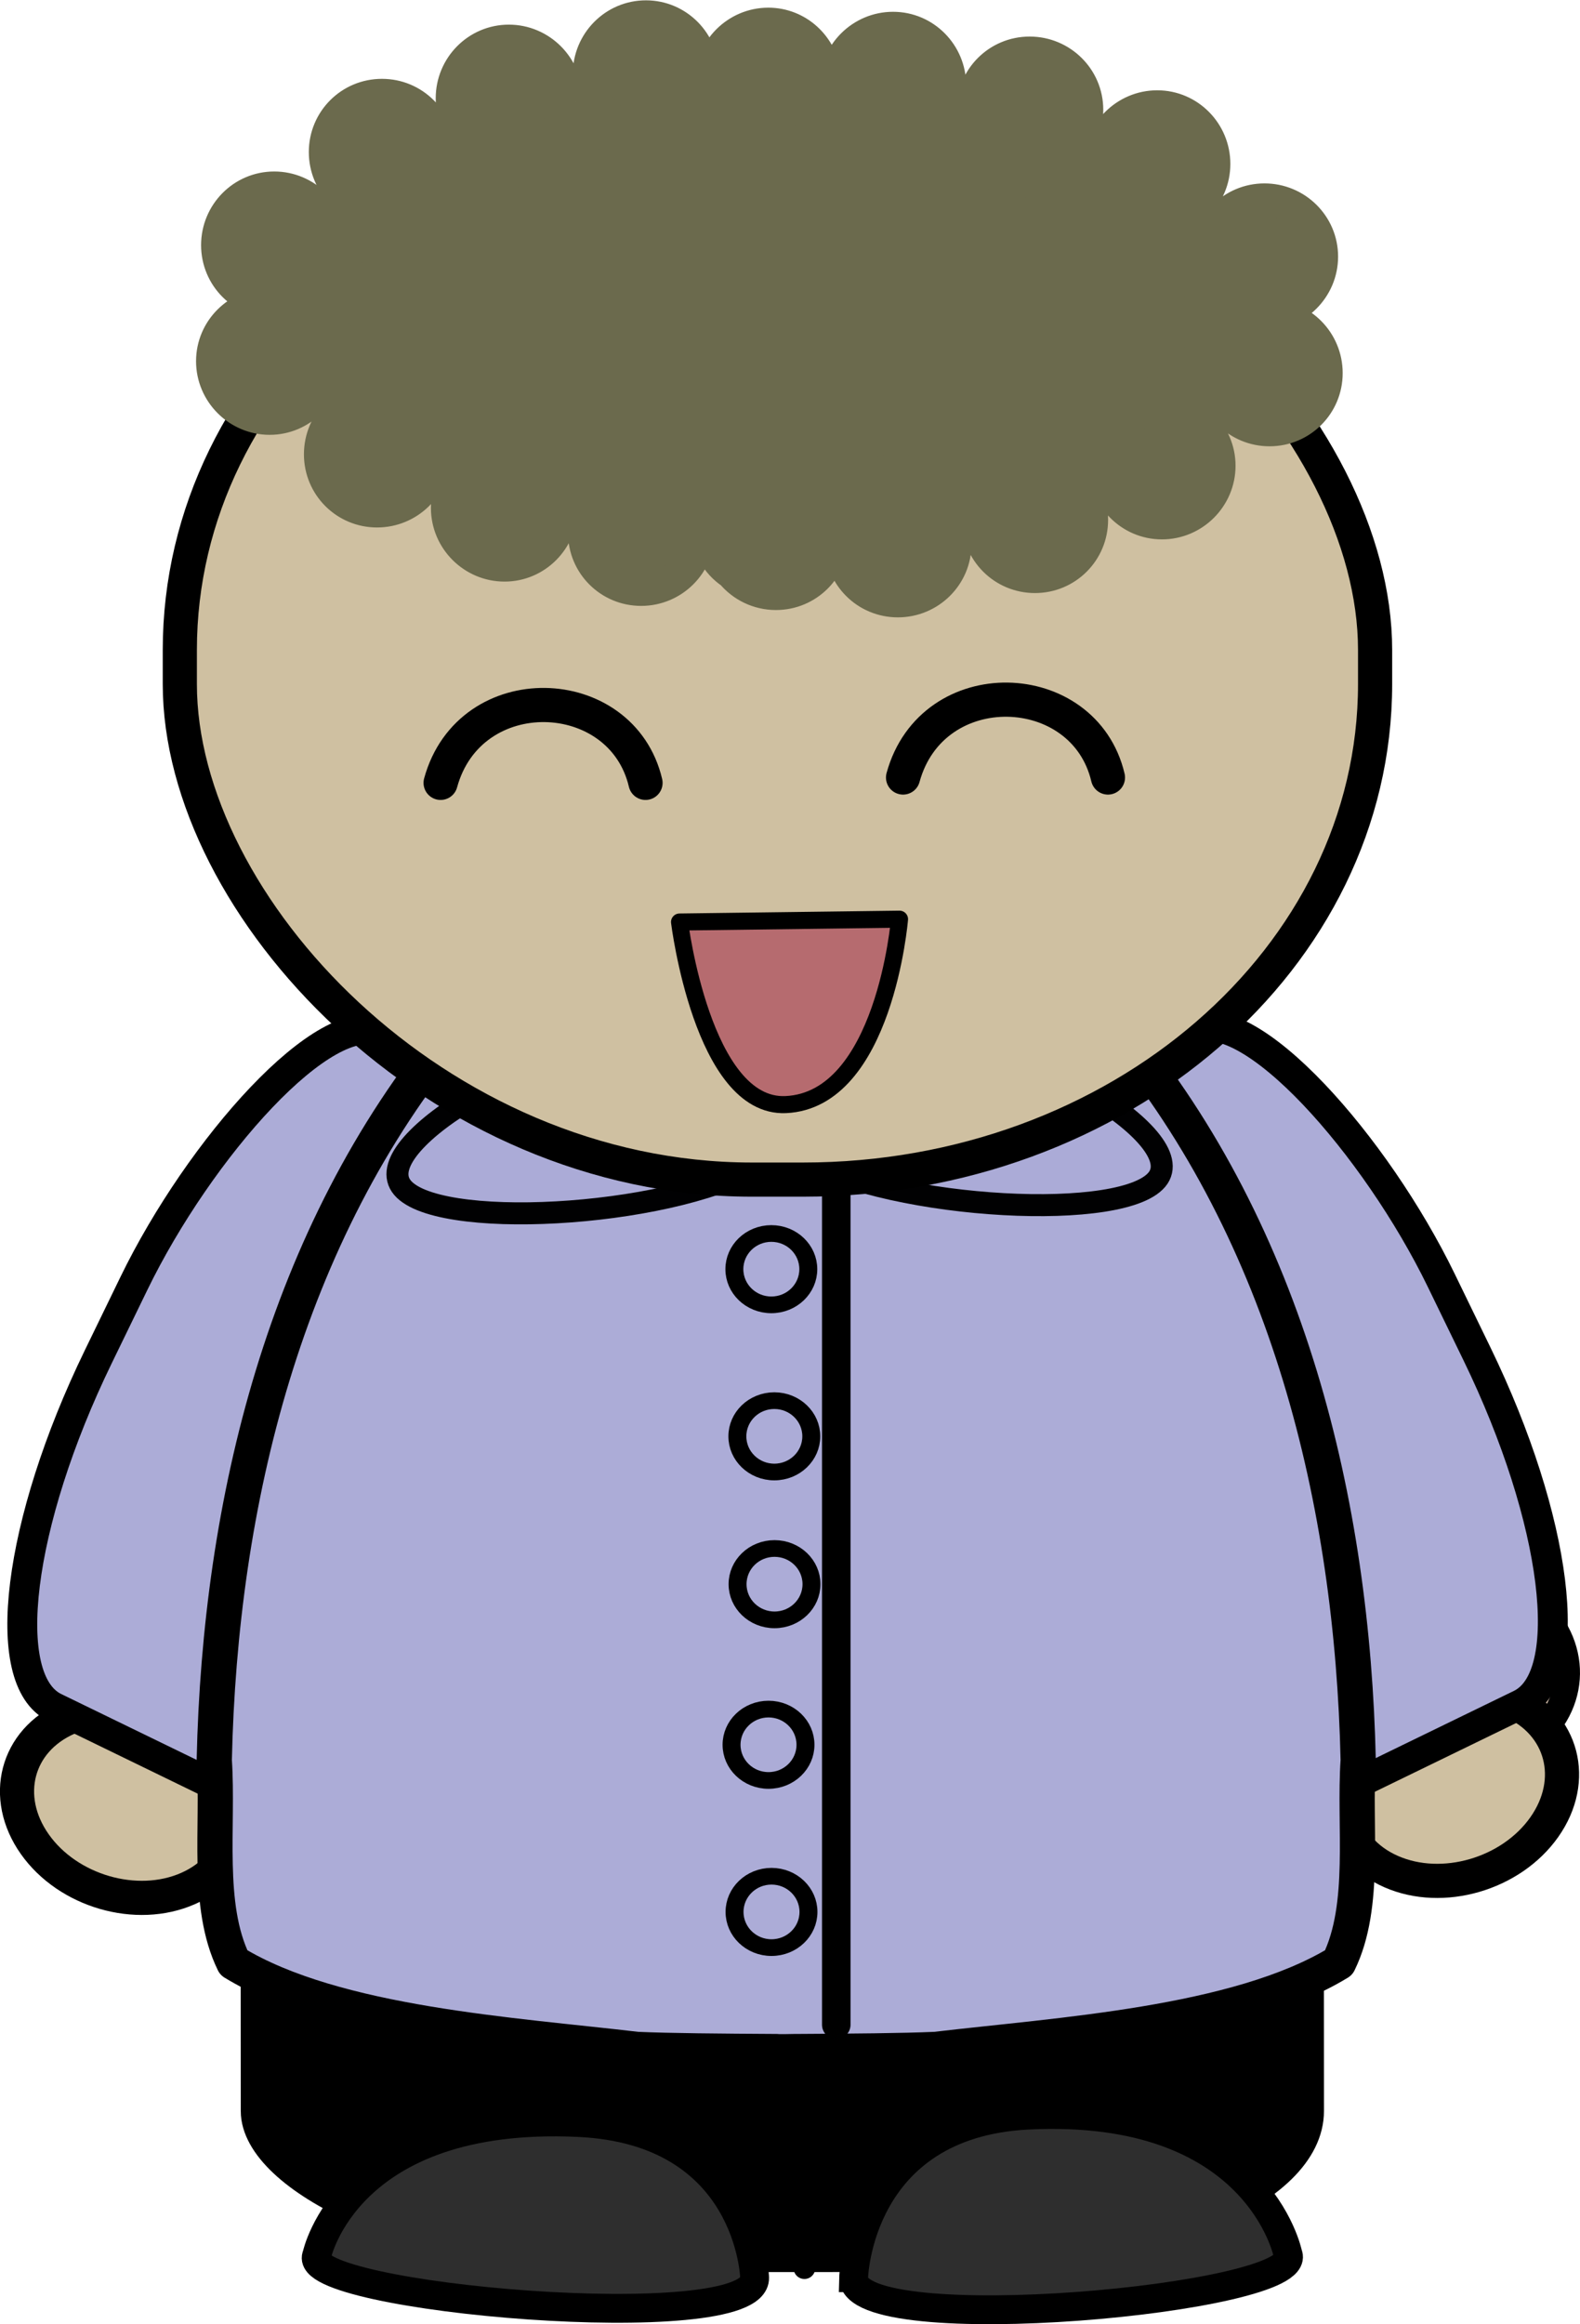
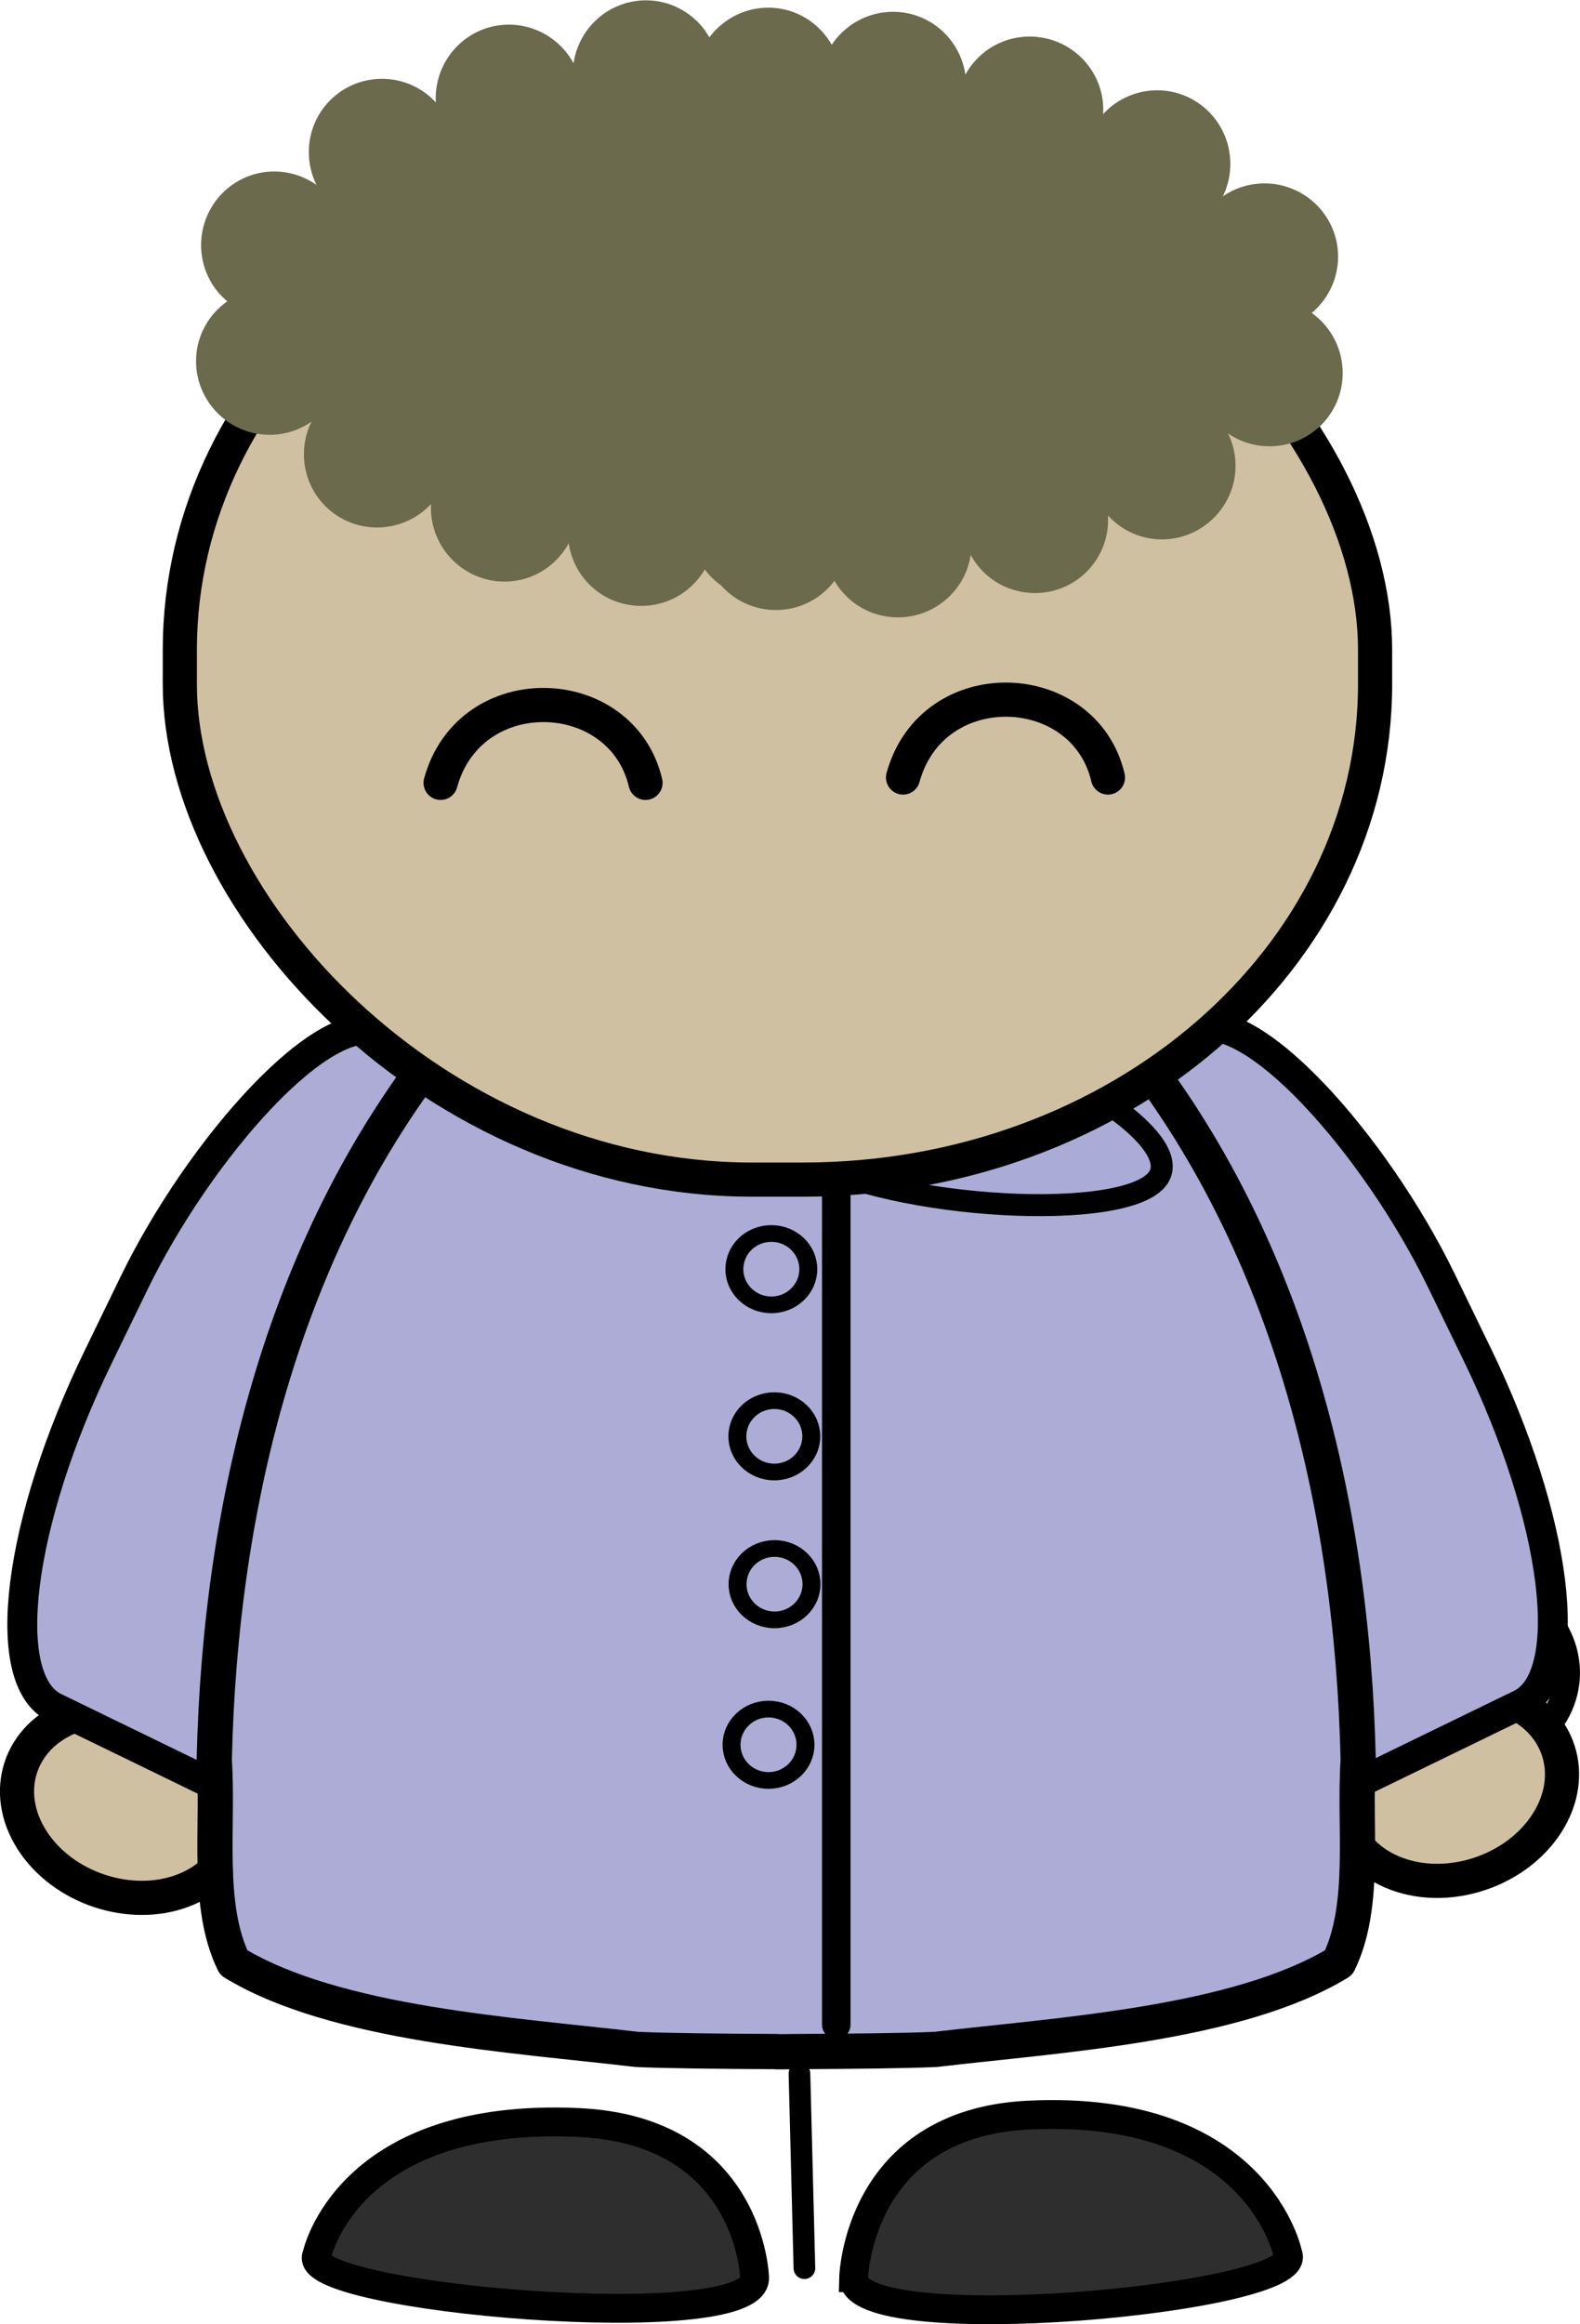
<svg xmlns="http://www.w3.org/2000/svg" xmlns:ns1="http://www.inkscape.org/namespaces/inkscape" xmlns:ns2="http://sodipodi.sourceforge.net/DTD/sodipodi-0.dtd" width="23.374mm" height="34.363mm" viewBox="0 0 82.821 121.757" id="svg5223" version="1.1" ns1:version="0.91 r13725" ns2:docname="mix-and-match-characters20.svg">
  <defs id="defs5225" />
  <ns2:namedview id="base" pagecolor="#ffffff" bordercolor="#666666" borderopacity="1.0" ns1:pageopacity="0.0" ns1:pageshadow="2" ns1:zoom="0.98994949" ns1:cx="122.36453" ns1:cy="119.07098" ns1:document-units="px" ns1:current-layer="layer1" showgrid="false" fit-margin-top="0" fit-margin-left="0" fit-margin-right="0" fit-margin-bottom="0" ns1:window-width="1615" ns1:window-height="1026" ns1:window-x="1985" ns1:window-y="24" ns1:window-maximized="1" />
  <g ns1:label="Layer 1" ns1:groupmode="layer" id="layer1" transform="translate(-147.965,-467.453)">
    <g transform="translate(-163.171,-131.876)" id="g6193">
      <path id="path3954-7-1-4-1-7-6-8-1-9-3" d="m 382.78,690.513 c 2.528,1.974 6.483,1.93 8.834,-0.098 2.351,-2.029 2.207,-5.273 -0.321,-7.248 -2.528,-1.974 -6.483,-1.93 -8.834,0.098 -2.351,2.029 -2.207,5.273 0.321,7.248 z" ns1:connector-curvature="0" style="fill:#ddc7b4;fill-rule:evenodd;stroke:#000000;stroke-width:1.338;stroke-linecap:round;stroke-linejoin:round" />
      <path id="path3954-8-5-7-3-4-8-9-1-79-7-0-5" d="m 312.959,695.938 c 1.741,2.467 5.335,3.509 8.027,2.327 2.693,-1.182 3.465,-4.139 1.724,-6.606 -1.741,-2.467 -5.335,-3.509 -8.027,-2.327 -2.693,1.182 -3.465,4.139 -1.724,6.606 z" ns1:connector-curvature="0" style="fill:#cfc0a1;fill-rule:evenodd;stroke:#000000;stroke-width:1.79;stroke-linecap:round;stroke-linejoin:round" />
      <rect id="rect3252-4-6-2-2-5-47-4-5-4" rx="5.983" ry="17.523" transform="matrix(-0.899,-0.437,-0.437,0.899,0,0)" width="24.503" y="443.073" x="-602.292" height="39.319" style="fill:#acacd7;fill-rule:evenodd;stroke:#000000;stroke-width:1.567;stroke-linecap:round;stroke-linejoin:round" />
      <path id="path3954-8-5-7-3-4-8-9-1-79-7-1-1-0" d="m 392.084,695.048 c -1.741,2.467 -5.335,3.509 -8.027,2.327 -2.693,-1.182 -3.465,-4.139 -1.724,-6.606 1.741,-2.467 5.335,-3.509 8.027,-2.327 2.693,1.182 3.465,4.139 1.724,6.606 z" ns1:connector-curvature="0" style="fill:#cfc0a1;fill-rule:evenodd;stroke:#000000;stroke-width:1.79;stroke-linecap:round;stroke-linejoin:round" />
      <rect id="rect3252-71-0-6-7-4-1-1-3" rx="5.983" ry="17.523" transform="matrix(0.899,-0.437,0.437,0.899,0,0)" width="24.503" y="751.195" x="31.955" height="39.319" style="fill:#acacd7;fill-rule:evenodd;stroke:#000000;stroke-width:1.567;stroke-linecap:round;stroke-linejoin:round" />
-       <rect id="rect3252-6-7-2-7-5-2-3-0-4" rx="18.19" ry="7.547" transform="matrix(1,-1.8158e-4,6.0633989e-4,1,0,0)" width="55.004" y="669.23" x="324.214" height="48.3" style="fill-rule:evenodd;stroke:#000000;stroke-width:1.775;stroke-linecap:round;stroke-linejoin:round" />
      <path id="path3928-9-81-8-0-4-5-1-7-2" d="m 353.302,718.15 -0.26,-10.19" ns1:connector-curvature="0" style="fill:none;stroke:#000000;stroke-width:1.135;stroke-linecap:round;stroke-linejoin:round" />
      <path id="path4010-7-1-8-9-17-5-7-6-8" d="m 355.882,718.65 c 0,0 0.201,-8.079 9.155,-8.518 12.044,-0.59 13.607,7.279 13.607,7.279 1.074,2.347 -22.857,4.543 -22.761,1.239 z" ns1:connector-curvature="0" style="fill:#2e2e2e;stroke:#000000;stroke-width:1.511" />
      <path id="path4010-1-9-1-1-1-71-0-2-8-9" d="m 350.692,718.65 c 0,0 -0.203,-7.712 -9.23,-8.13 -12.143,-0.564 -13.718,6.948 -13.718,6.948 -1.083,2.24 23.044,4.336 22.948,1.183 z" ns1:connector-curvature="0" style="fill:#2e2e2e;stroke:#000000;stroke-width:1.511" />
      <path id="path3932-5-3-8-0-8-5-7-3-2-7" d="m 352.582,644 c -0.1,0 -0.199,0.009 -0.298,0.009 l -0.432,0 0,0.021 c -6.655,0.362 -12.821,4.328 -16.953,9.335 -8.856,10.661 -12.234,24.703 -12.532,38.177 0.233,3.456 -0.447,7.604 1.02,10.601 5.329,3.246 14.727,3.79 21.133,4.548 1.7,0.075 4.4,0.097 7.332,0.113 l 0,0.009 c 0.308,0 0.6,0 0.904,-0.009 0.03,-10e-5 0.059,1.8e-4 0.089,0 2.932,-0.016 5.632,-0.038 7.332,-0.113 6.406,-0.759 15.804,-1.302 21.133,-4.548 1.467,-2.997 0.787,-7.145 1.02,-10.601 -0.298,-13.474 -3.676,-27.516 -12.532,-38.177 -4.132,-5.007 -10.297,-8.973 -16.953,-9.335 l 0,-0.03 -0.263,0 z" ns1:connector-curvature="0" style="fill:#acacd7;fill-rule:evenodd;stroke:#000000;stroke-width:1.846;stroke-linecap:round;stroke-linejoin:round" />
      <path id="path4490-6-4-2-00" d="m 354.972,651.76 0,53.638" ns1:connector-curvature="0" style="fill:none;stroke:#000000;stroke-width:1.495;stroke-linecap:round;stroke-linejoin:round" />
-       <path id="path6845-1" d="m 350.78,660.415 c -4.714,2.718 -17.005,3.401 -18.622,1.035 -1.617,-2.366 7.534,-7.641 13.865,-7.993 6.331,-0.352 9.471,4.24 4.757,6.958 z" ns1:connector-curvature="0" style="opacity:0.99;fill:#acacd7;fill-rule:evenodd;stroke:#000000;stroke-width:1.153;stroke-linecap:round;stroke-linejoin:round" />
      <path id="path6845-9-9" d="m 353.212,659.985 c 4.77,2.718 17.075,3.401 18.644,1.035 1.569,-2.366 -7.691,-7.641 -14.03,-7.993 -6.339,-0.352 -9.384,4.24 -4.614,6.958 z" ns1:connector-curvature="0" style="opacity:0.99;fill:#acacd7;fill-rule:evenodd;stroke:#000000;stroke-width:1.153;stroke-linecap:round;stroke-linejoin:round" />
      <g id="g4571-4-8-4-6" transform="matrix(0.148,0,0,0.165,484.352,526.63)" style="fill:none;stroke:#000000;stroke-width:25.723;stroke-linecap:round;stroke-linejoin:round">
        <path id="path4492-58-5-9-2" transform="matrix(0.247,0,0,0.206,-824.18,829.16)" d="m -238,555.36 c 0,30.376 -23.729,55 -53,55 -29.271,0 -53,-24.624 -53,-55 0,-30.376 23.729,-55 53,-55 29.271,0 53,24.624 53,55 z" ns1:connector-curvature="0" />
        <path id="path4492-5-6-9-6-3" transform="matrix(0.247,0,0,0.206,-826.31,880.15)" d="m -238,555.36 c 0,30.376 -23.729,55 -53,55 -29.271,0 -53,-24.624 -53,-55 0,-30.376 23.729,-55 53,-55 29.271,0 53,24.624 53,55 z" ns1:connector-curvature="0" />
-         <path id="path4492-8-5-6-0-6" transform="matrix(0.247,0,0,0.206,-825.25,933.22)" d="m -238,555.36 c 0,30.376 -23.729,55 -53,55 -29.271,0 -53,-24.624 -53,-55 0,-30.376 23.729,-55 53,-55 29.271,0 53,24.624 53,55 z" ns1:connector-curvature="0" />
        <path id="path4492-51-6-4-5-7" transform="matrix(0.247,0,0,0.206,-823.18,678.16)" d="m -238,555.36 c 0,30.376 -23.729,55 -53,55 -29.271,0 -53,-24.624 -53,-55 0,-30.376 23.729,-55 53,-55 29.271,0 53,24.624 53,55 z" ns1:connector-curvature="0" />
        <path id="path4492-5-2-5-7-2-6" transform="matrix(0.247,0,0,0.206,-825.31,729.15)" d="m -238,555.36 c 0,30.376 -23.729,55 -53,55 -29.271,0 -53,-24.624 -53,-55 0,-30.376 23.729,-55 53,-55 29.271,0 53,24.624 53,55 z" ns1:connector-curvature="0" />
        <path id="path4492-8-9-6-5-7-9" transform="matrix(0.247,0,0,0.206,-824.25,782.22)" d="m -238,555.36 c 0,30.376 -23.729,55 -53,55 -29.271,0 -53,-24.624 -53,-55 0,-30.376 23.729,-55 53,-55 29.271,0 53,24.624 53,55 z" ns1:connector-curvature="0" />
      </g>
      <rect id="rect4240-21-5-9-7-7" rx="29.984" ry="25.957" height="53.704" width="62.654" y="607.42" x="320.562" style="fill:#cfc0a1;fill-rule:evenodd;stroke:#000000;stroke-width:1.79;stroke-linecap:round;stroke-linejoin:bevel" />
      <path id="path4738-0-4-2-3-1-2" d="m 334.232,640.34 c 1.528,-5.574 9.492,-5.301 10.741,0" ns1:connector-curvature="0" style="fill:none;stroke:#000000;stroke-width:1.79;stroke-linecap:round;stroke-linejoin:round" />
      <g id="g588-0-6-2-8-2-5-6-1-5" transform="matrix(0.385,0,0,-0.385,362.012,647.63)" style="fill:#b66b6f;stroke:#000000;stroke-width:2.322;stroke-linecap:round;stroke-linejoin:round">
-         <path id="path590-4-20-9-2-9-1-2-5-9" d="m -9.675,0.387 c 0,0 -2.034,-24.631 -15.497,-25.231 -11.323,-0.504 -14.454,24.844 -14.454,24.844 z" ns1:connector-curvature="0" style="fill:#b66b6f;stroke:#000000;stroke-width:2.322;stroke-linecap:round;stroke-linejoin:round" />
+         <path id="path590-4-20-9-2-9-1-2-5-9" d="m -9.675,0.387 z" ns1:connector-curvature="0" style="fill:#b66b6f;stroke:#000000;stroke-width:2.322;stroke-linecap:round;stroke-linejoin:round" />
      </g>
      <path id="path4738-0-9-5-4-6-0-9" d="m 358.472,640.06 c 1.528,-5.574 9.492,-5.301 10.741,0" ns1:connector-curvature="0" style="fill:none;stroke:#000000;stroke-width:1.79;stroke-linecap:round;stroke-linejoin:round" />
      <g id="g4837-60-9" transform="matrix(0.769,0,0,0.769,278.092,741.05)">
        <path id="path3505-8-6-7-4" d="m 87,-183.16 c -2.148,0 -3.875,1.758 -3.875,3.906 0,2.148 1.727,3.875 3.875,3.875 2.148,0 3.875,-1.727 3.875,-3.875 0,-2.148 -1.727,-3.906 -3.875,-3.906 z m 8.344,0.5 c -2.148,0 -3.906,1.758 -3.906,3.906 0,0.42 0.095,0.808 0.219,1.188 0.206,1.954 1.836,3.469 3.844,3.469 2.148,0 3.875,-1.727 3.875,-3.875 0,-0.425 -0.062,-0.836 -0.188,-1.219 -0.22,-1.938 -1.846,-3.469 -3.844,-3.469 z m 8.5,0.281 c -2.148,0 -3.906,1.758 -3.906,3.906 0,2.148 1.758,3.875 3.906,3.875 2.148,0 3.875,-1.727 3.875,-3.875 0,-2.148 -1.727,-3.906 -3.875,-3.906 z m -26.188,0.875 c -2.148,0 -3.875,1.758 -3.875,3.906 0,2.148 1.727,3.875 3.875,3.875 2.148,0 3.906,-1.727 3.906,-3.875 0,-2.148 -1.758,-3.906 -3.906,-3.906 z m 35.5,0.812 c -2.148,0 -3.875,1.727 -3.875,3.875 0,2.148 1.727,3.906 3.875,3.906 2.148,0 3.906,-1.758 3.906,-3.906 0,-2.148 -1.758,-3.875 -3.906,-3.875 z m -44.15,2.88 c -2.148,0 -3.875,1.727 -3.875,3.875 0,2.148 1.727,3.906 3.875,3.906 2.148,0 3.875,-1.758 3.875,-3.906 0,-2.148 -1.727,-3.875 -3.875,-3.875 z m 52.844,0.781 c -2.148,0 -3.906,1.758 -3.906,3.906 0,2.148 1.758,3.875 3.906,3.875 2.148,0 3.875,-1.727 3.875,-3.875 0,-2.148 -1.727,-3.906 -3.875,-3.906 z m -39.312,0.781 c -0.056,0.017 -0.094,0.042 -0.094,0.125 0,0.775 -1.682,2.595 -2.875,3.094 -1.507,0.63 -2.741,0.588 -4.188,-0.188 l -1.25,-0.688 -0.344,1.312 c -0.686,2.549 -3.71,4.217 -6.25,3.438 l -1.156,-0.375 0.219,1.062 c 0.249,1.329 -0.252,3.133 -1.125,4.062 l -0.656,0.688 0.844,1.656 c 0.649,1.27 0.807,1.959 0.656,2.938 -0.184,1.193 -0.179,1.247 0.5,1.031 2.655,-0.843 5.507,0.483 6.469,3 0.319,0.835 0.646,1.531 0.719,1.531 0.073,0 0.494,-0.241 0.938,-0.531 0.443,-0.29 1.51,-0.531 2.344,-0.531 2.02,0 3.741,1.078 4.531,2.844 0.472,1.054 0.643,1.224 0.812,0.781 0.12,-0.314 0.72,-0.864 1.344,-1.25 1.593,-0.985 3.847,-0.959 5.438,0.094 l 1.219,0.844 1.125,-0.938 c 2.215,-1.849 4.958,-1.595 7.156,0.656 l 1.25,1.281 0.875,-0.781 c 1.656,-1.535 4.69,-1.465 6.312,0.156 0.522,0.521 1.002,0.954 1.094,0.969 0.092,0.015 0.476,-0.563 0.844,-1.312 1.188,-2.42 4.063,-3.292 6.531,-1.969 l 1.219,0.625 0.375,-1.281 c 0.806,-2.69 3.397,-4.157 6.094,-3.438 l 1.25,0.344 -0.188,-1.375 c -0.138,-1.049 0.036,-1.724 0.656,-2.875 l 0.781,-1.5 -0.844,-1.125 c -0.693,-0.914 -0.875,-1.515 -0.875,-3.062 0,-1.704 -0.059,-1.863 -0.562,-1.594 -0.869,0.465 -3.182,0.365 -4.25,-0.188 -1.175,-0.608 -2.193,-1.989 -2.5,-3.406 l -0.219,-1.062 -1.062,0.625 c -1.272,0.776 -3.566,0.85 -4.906,0.156 -1.108,-0.573 -2.344,-2.169 -2.344,-3.031 0,-0.507 -0.124,-0.448 -0.906,0.281 -1.337,1.247 -2.188,1.594 -3.844,1.594 -1.015,0 -1.863,-0.253 -2.688,-0.812 l -1.188,-0.812 -1.031,0.969 c -1.476,1.379 -3.524,1.613 -5.5,0.656 -0.832,-0.403 -1.494,-0.816 -1.5,-0.938 -0.006,-0.121 -0.214,-0.507 -0.469,-0.844 -0.446,-0.589 -0.518,-0.593 -1.531,0.156 -0.793,0.586 -1.479,0.781 -2.812,0.781 -1.505,0 -1.994,-0.16 -3.156,-1.094 -0.696,-0.559 -1.114,-0.8 -1.281,-0.75 z m -20.875,4.75 c -2.148,0 -3.875,1.758 -3.875,3.906 0,2.148 1.727,3.875 3.875,3.875 2.148,0 3.906,-1.727 3.906,-3.875 0,-2.148 -1.758,-3.906 -3.906,-3.906 z m 67.5,0.812 c -2.148,0 -3.875,1.727 -3.875,3.875 0,2.148 1.727,3.906 3.875,3.906 2.148,0 3.906,-1.758 3.906,-3.906 0,-2.148 -1.758,-3.875 -3.906,-3.875 z m -67.812,7.125 c -2.148,0 -3.906,1.727 -3.906,3.875 0,2.148 1.758,3.906 3.906,3.906 2.148,0 3.875,-1.758 3.875,-3.906 0,-2.148 -1.727,-3.875 -3.875,-3.875 z m 68.156,0.781 c -2.148,0 -3.875,1.758 -3.875,3.906 0,2.148 1.727,3.875 3.875,3.875 2.148,0 3.875,-1.727 3.875,-3.875 0,-2.148 -1.727,-3.906 -3.875,-3.906 z m -60.834,5.53 c -2.148,0 -3.875,1.758 -3.875,3.906 0,2.148 1.727,3.875 3.875,3.875 2.148,0 3.906,-1.727 3.906,-3.875 0,-2.148 -1.758,-3.906 -3.906,-3.906 z m 53.5,0.812 c -2.148,0 -3.875,1.727 -3.875,3.875 0,2.148 1.727,3.906 3.875,3.906 2.148,0 3.906,-1.758 3.906,-3.906 0,-2.148 -1.758,-3.875 -3.906,-3.875 z m -44.812,2.875 c -2.148,0 -3.906,1.727 -3.906,3.875 0,2.148 1.758,3.906 3.906,3.906 2.148,0 3.875,-1.758 3.875,-3.906 0,-2.148 -1.727,-3.875 -3.875,-3.875 z m 36.156,0.781 c -2.148,0 -3.875,1.758 -3.875,3.906 0,2.148 1.727,3.875 3.875,3.875 2.148,0 3.875,-1.727 3.875,-3.875 0,-2.148 -1.727,-3.906 -3.875,-3.906 z m -18.5,0.375 c -2.148,0 -3.875,1.758 -3.875,3.906 0,1.357 0.665,2.554 1.719,3.25 0.713,0.859 1.796,1.406 3,1.406 2.148,0 3.875,-1.727 3.875,-3.875 0,-1.342 -0.684,-2.52 -1.719,-3.219 -0.713,-0.88 -1.779,-1.469 -3,-1.469 z m -8.344,0.5 c -2.148,0 -3.875,1.758 -3.875,3.906 0,2.148 1.727,3.875 3.875,3.875 2.148,0 3.906,-1.727 3.906,-3.875 0,-2.148 -1.758,-3.906 -3.906,-3.906 z m 17.5,0.781 c -2.148,0 -3.875,1.758 -3.875,3.906 0,2.148 1.727,3.875 3.875,3.875 2.148,0 3.906,-1.727 3.906,-3.875 0,-2.148 -1.758,-3.906 -3.906,-3.906 z" ns1:connector-curvature="0" style="fill:#6b6a4d;fill-rule:evenodd;stroke:#6b6a4d;stroke-width:2.222;stroke-linecap:round;stroke-linejoin:round" />
      </g>
    </g>
  </g>
</svg>